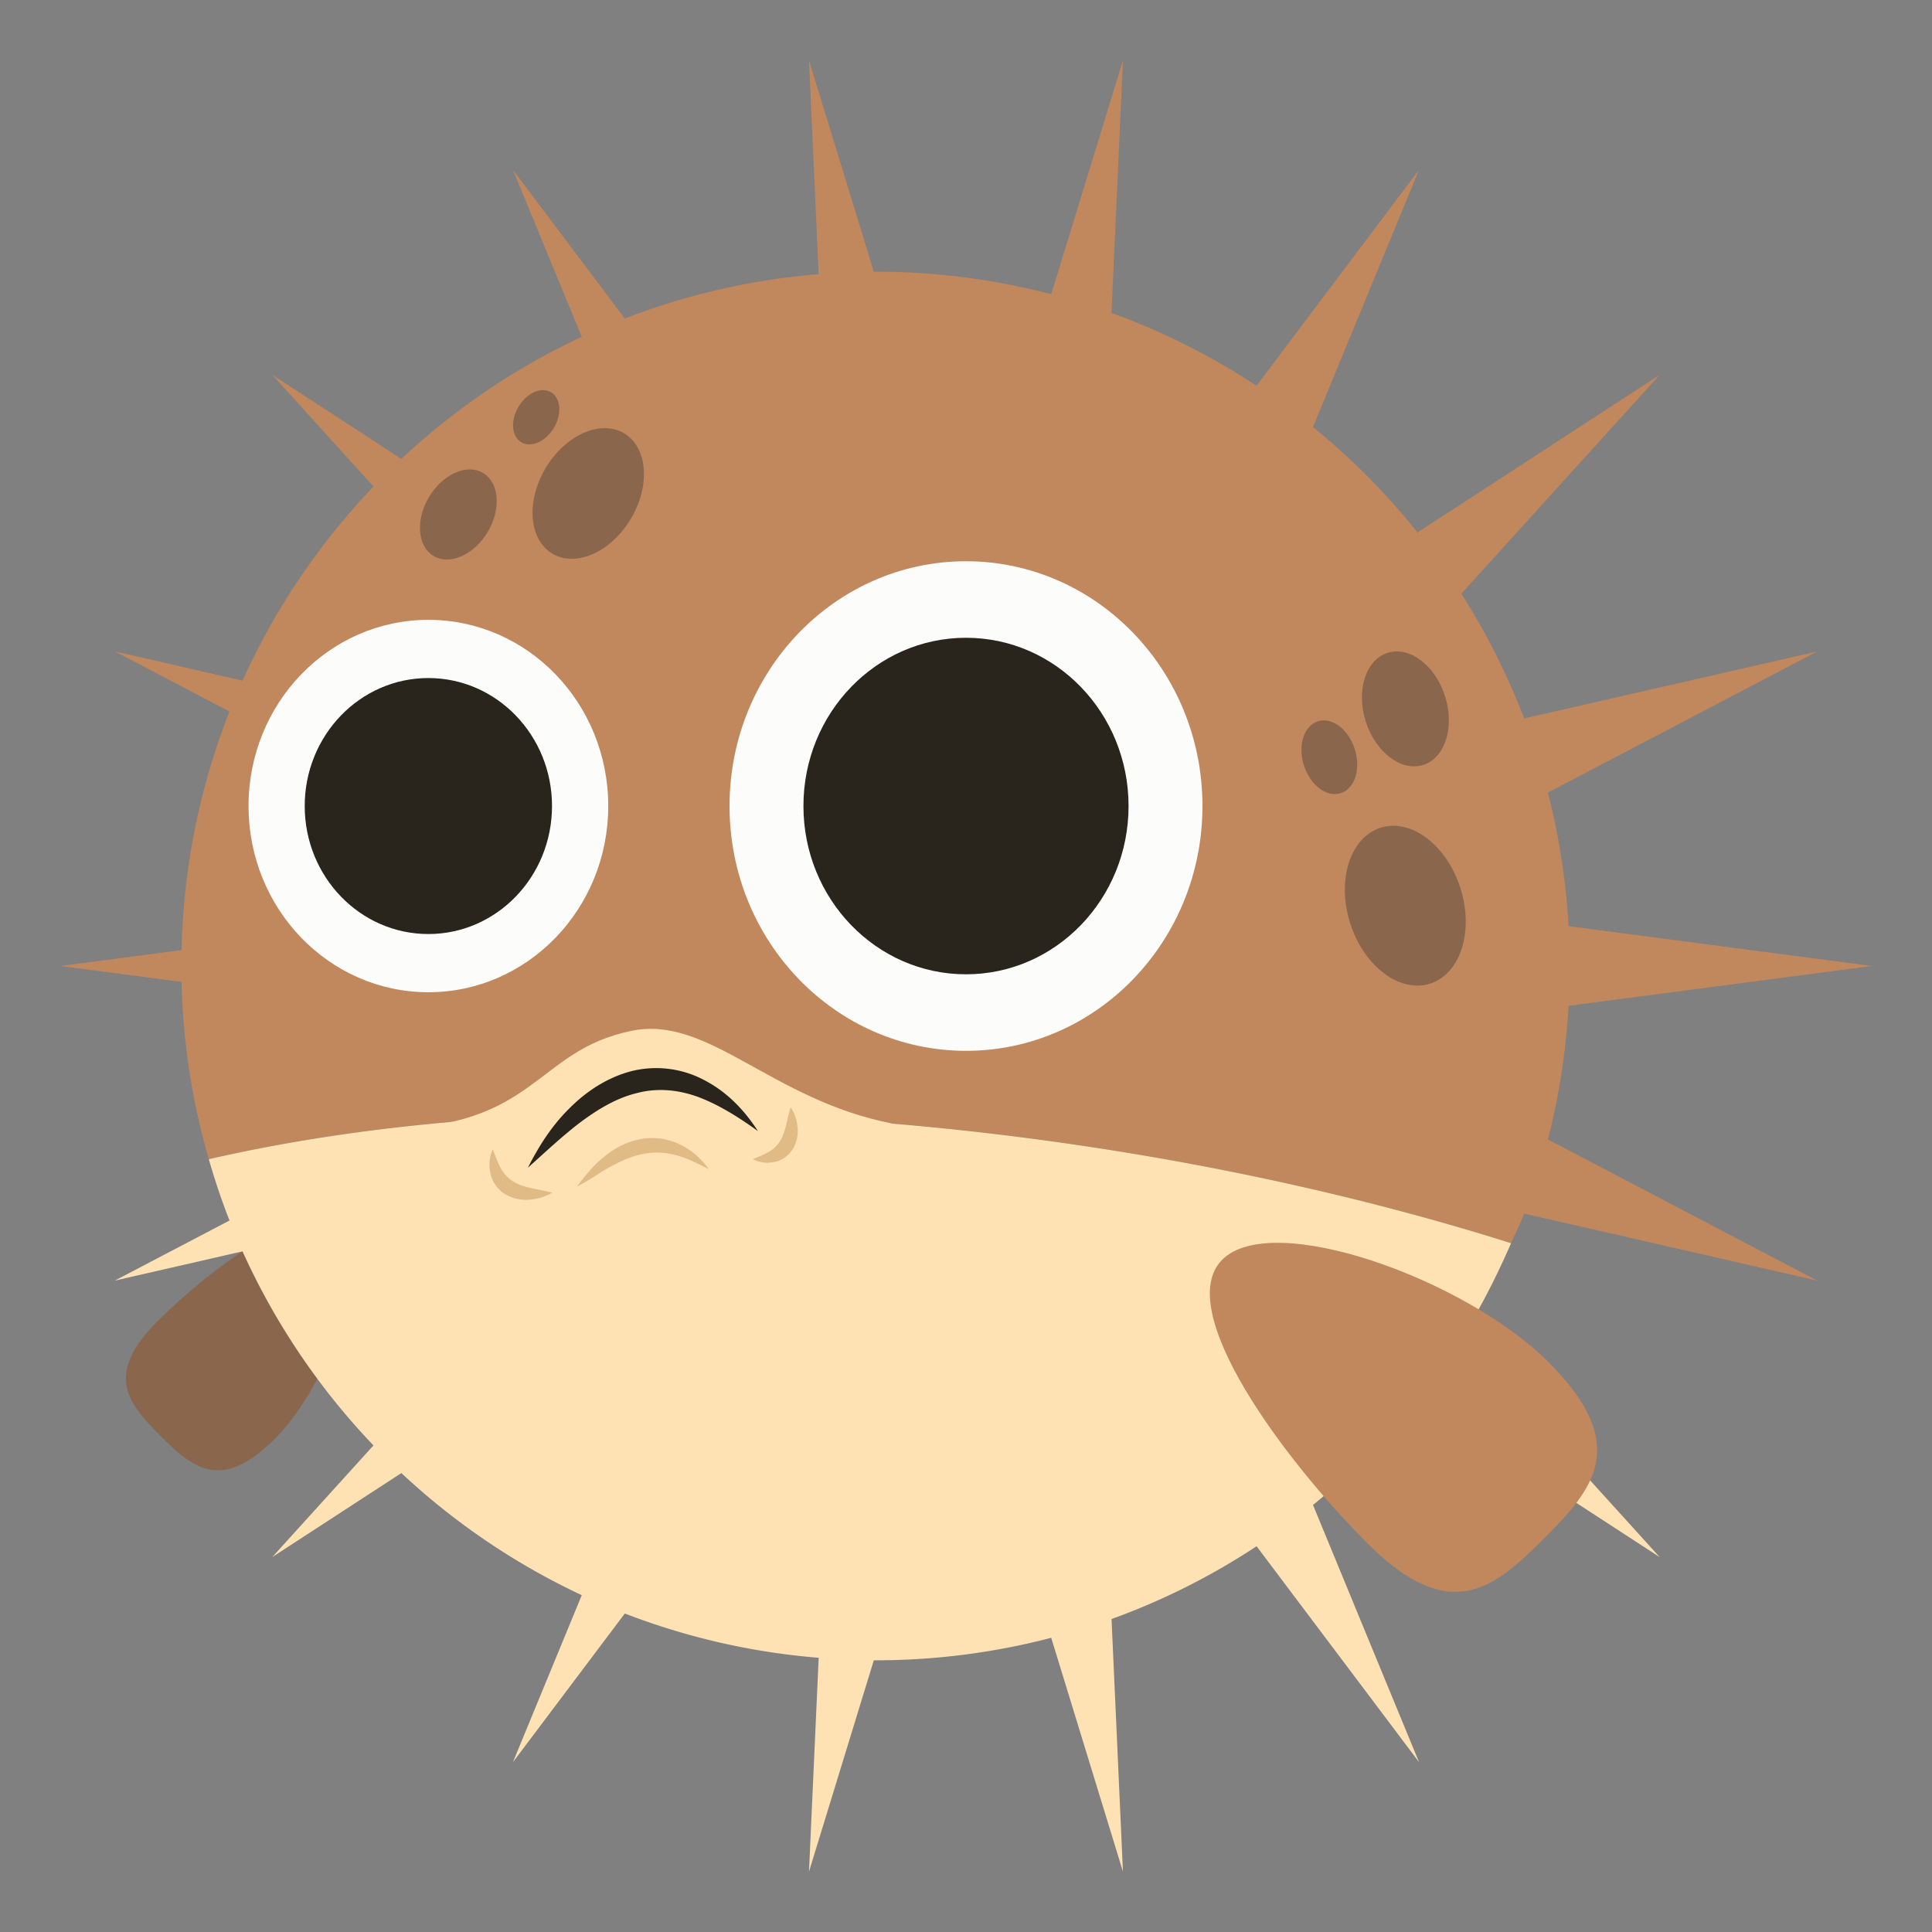
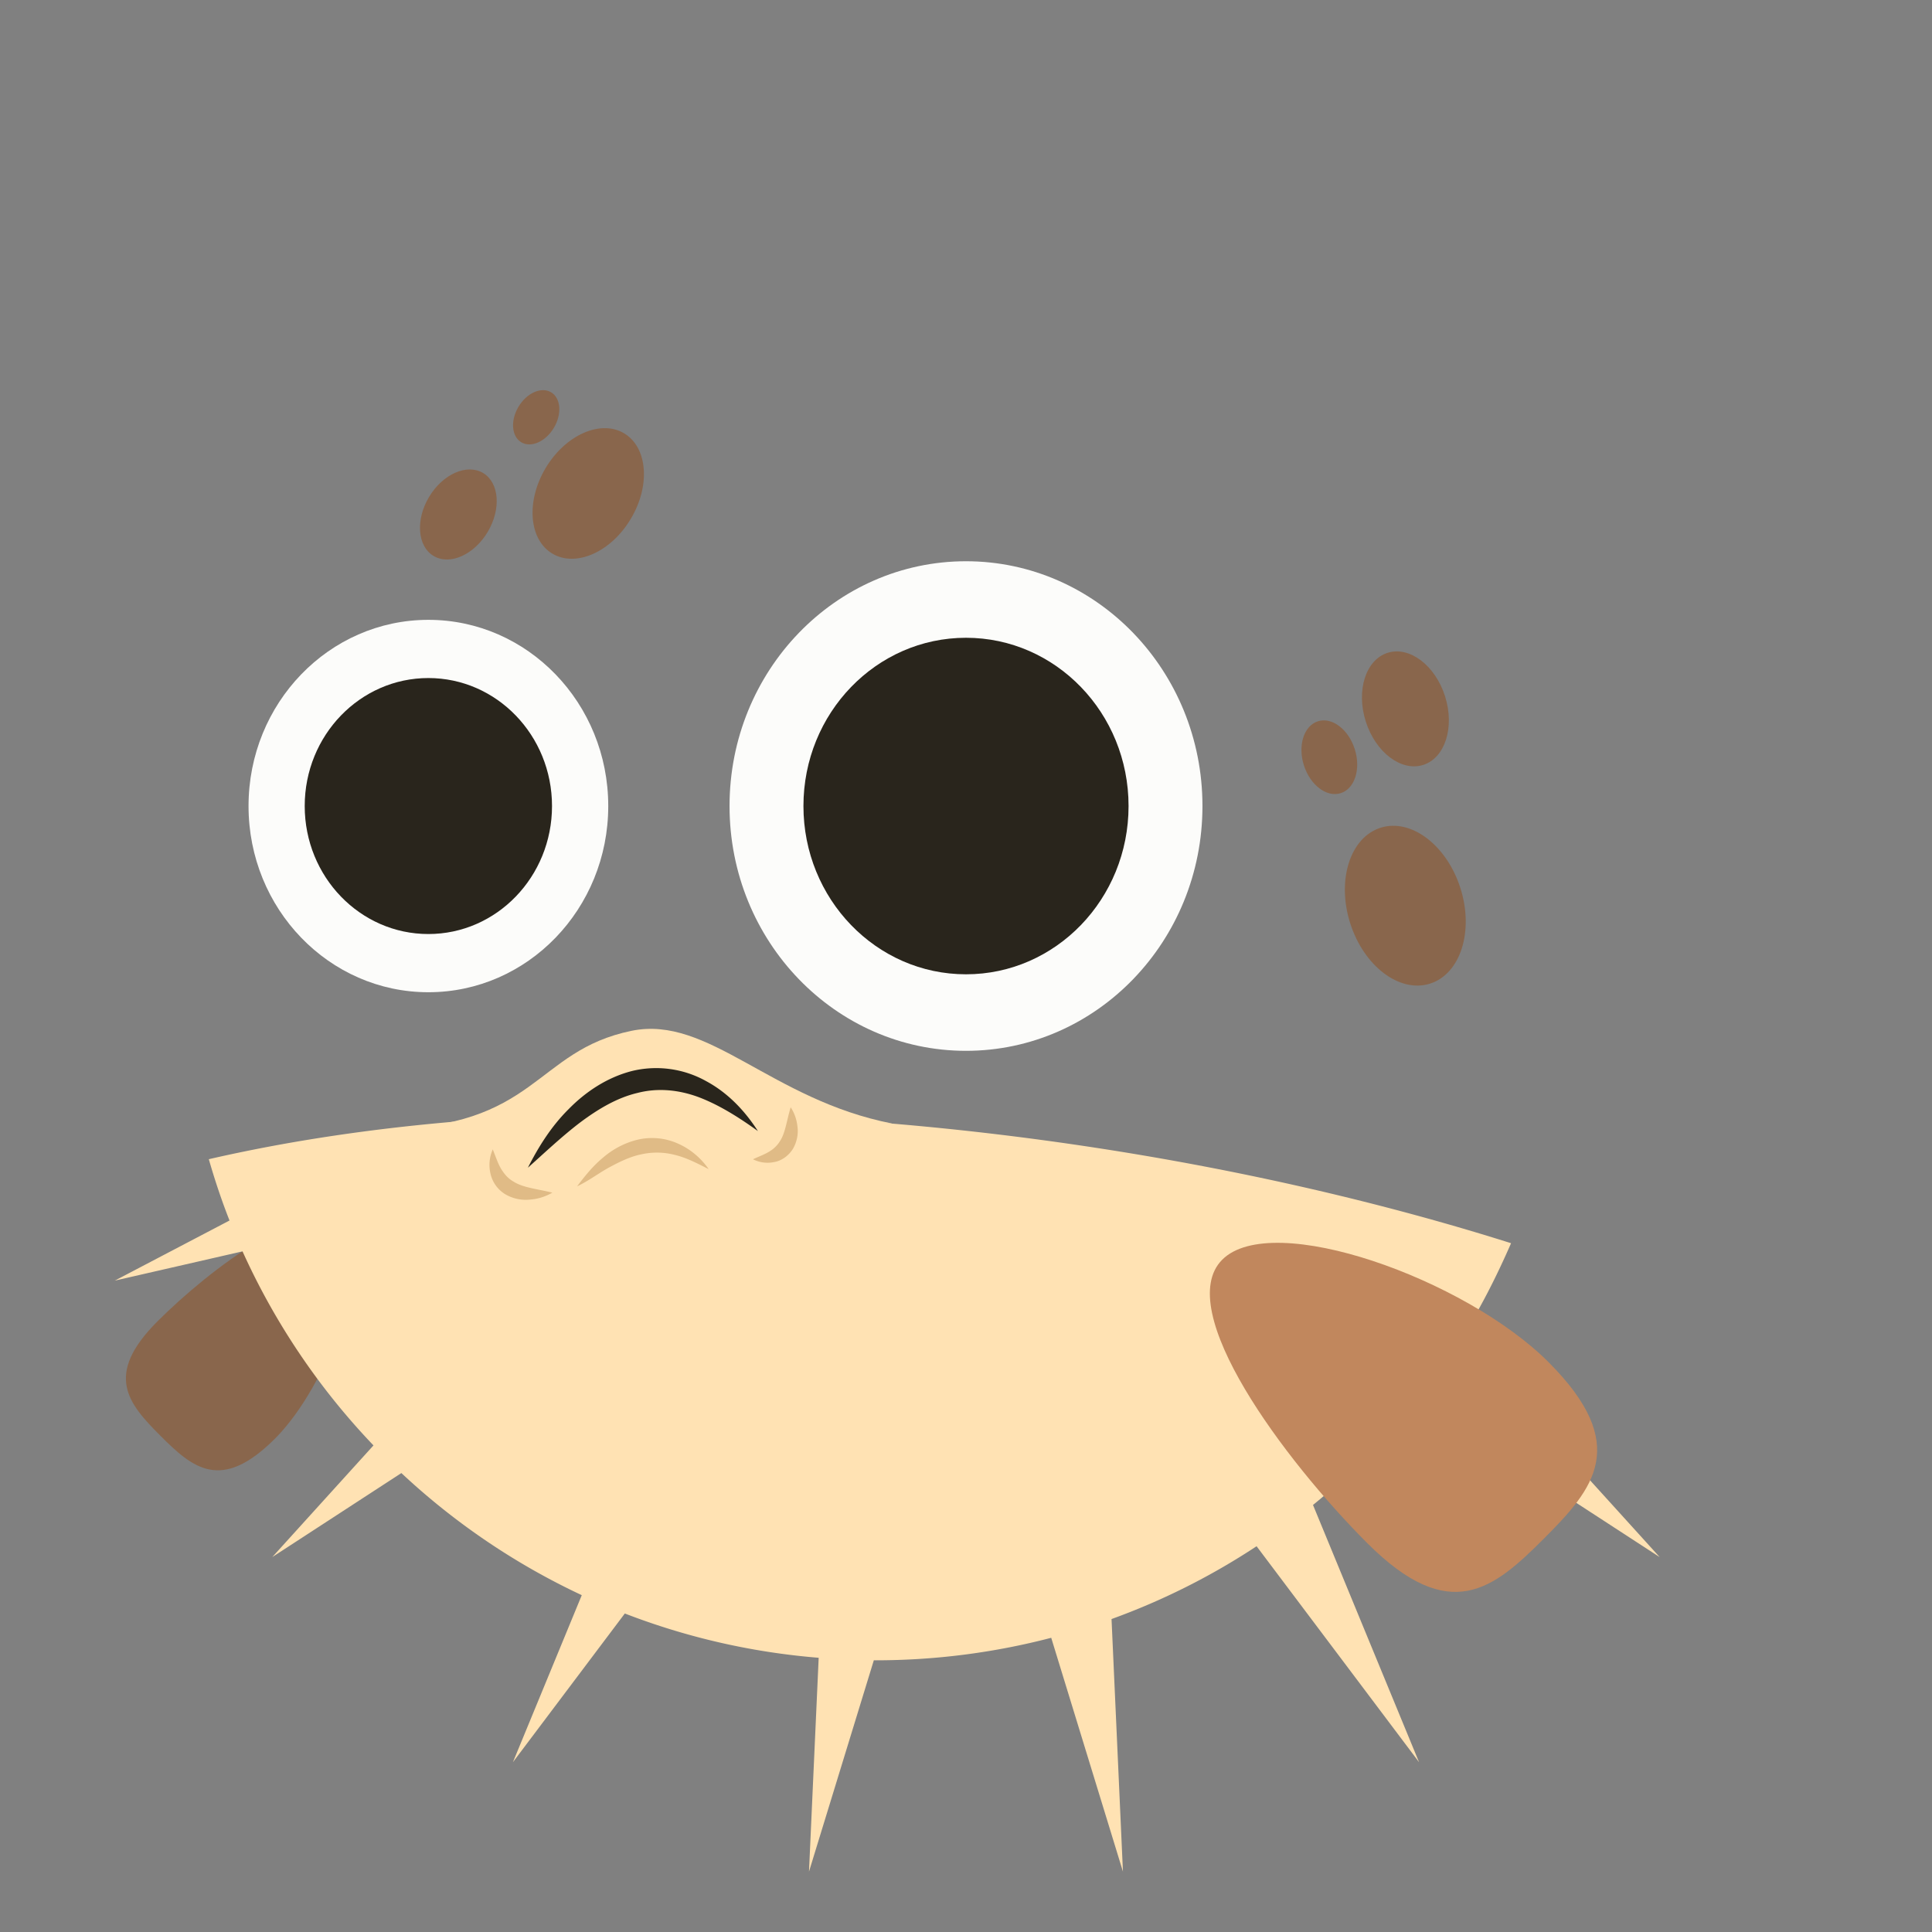
<svg xmlns="http://www.w3.org/2000/svg" width="64" height="64" viewBox="0 0 64 64">
  <rect x="0" y="0" width="64" height="64" fill="#808080" stroke="none" />
  <path fill="#89664C" d="M9.108 47.658c-1.781 1.779-2.72.979-3.793-.096-1.074-1.074-1.877-2.014-.096-3.793 1.78-1.779 5.01-4.186 6.084-3.111 1.073 1.074-.415 5.221-2.195 7z" />
-   <path fill="#C1875D" d="M50.056 41.182c.143-.328.305-.645.433-.98l9.707 2.219-8.919-4.676c.367-1.426.598-2.906.684-4.426L62 32l-10.04-1.32a22.948 22.948 0 0 0-.683-4.424l8.92-4.675-9.708 2.218a23.013 23.013 0 0 0-2.08-4.133l6.569-7.247-8.02 5.219a23.1 23.1 0 0 0-3.464-3.491l3.513-8.523-5.382 7.154c-1.49-.98-3.1-1.795-4.805-2.412L37.199 2l-2.376 7.745A23.049 23.049 0 0 0 29 9l-.053.001L26.799 2l.32 7.082a22.9 22.9 0 0 0-6.422 1.469L16.99 5.624l2.281 5.533a23.01 23.01 0 0 0-5.975 4.044l-4.275-2.783 3.352 3.699a23.004 23.004 0 0 0-4.34 6.43l-4.23-.969 3.799 1.992a22.89 22.89 0 0 0-1.588 7.902L2 32l4.014.527c.046 2.035.361 4 .902 5.871 4.245-.975 9.172-1.516 14.783-1.516 9.691.001 19.852 1.61 28.357 4.3z" />
  <path fill="#FFE2B3" d="M3.803 42.422l4.231-.969a23.002 23.002 0 0 0 4.338 6.428L9.02 51.58l4.276-2.783a23.027 23.027 0 0 0 5.976 4.045l-2.281 5.533 3.707-4.926a22.897 22.897 0 0 0 6.422 1.467L26.799 62l2.148-7.002L29 55c2.012 0 3.963-.26 5.823-.746L37.199 62l-.378-8.367a22.804 22.804 0 0 0 4.805-2.412l5.382 7.154-3.513-8.521a23.145 23.145 0 0 0 3.463-3.492l8.021 5.219-6.569-7.246c.634-.998 1.169-2.059 1.646-3.152-8.505-2.689-18.666-4.299-28.356-4.299-5.611 0-10.538.541-14.783 1.516.199.691.425 1.369.686 2.031l-3.8 1.991z" />
  <ellipse fill="#FCFCFA" cx="14.191" cy="26.701" rx="5.958" ry="6.168" />
  <ellipse fill="#29251C" cx="14.19" cy="26.701" rx="4.096" ry="4.24" />
  <ellipse fill="#FCFCFA" cx="32" cy="26.701" rx="7.833" ry="8.109" />
  <ellipse fill="#29251C" cx="32" cy="26.701" rx="5.385" ry="5.574" />
  <path fill="#C1875D" d="M51.291 45.117c2.746 2.746 1.509 4.195-.148 5.852s-3.105 2.895-5.852.148c-2.747-2.748-6.459-7.73-4.802-9.389 1.657-1.656 8.055.641 10.802 3.389z" />
  <path fill="#FFE2B3" d="M12.63 37.408c5.179-.043 5.053-2.598 8.295-3.262 2.551-.521 4.618 2.289 8.629 3.072" />
  <path fill="#29251C" d="M17.487 38.682c.353-.696.775-1.37 1.347-1.938.559-.571 1.268-1.051 2.099-1.265a3.394 3.394 0 0 1 2.465.338c.73.394 1.286.995 1.709 1.651-.635-.457-1.282-.864-1.954-1.12-.673-.252-1.374-.316-2.04-.142-.672.158-1.301.533-1.893.976-.591.45-1.148.976-1.733 1.5z" />
  <path fill="#E0BB86" d="M18.297 39.508a1.711 1.711 0 0 1-.74.23 1.34 1.34 0 0 1-.813-.173 1.075 1.075 0 0 1-.5-.704 1.255 1.255 0 0 1 .08-.785c.099.244.17.471.281.652.112.181.234.315.398.409.323.209.788.246 1.294.371zM26.192 36.68c.129.196.201.412.226.647.031.234-.015.491-.148.725-.14.229-.383.407-.633.444a1.06 1.06 0 0 1-.694-.094c.213-.099.408-.168.561-.268a1.02 1.02 0 0 0 .339-.341c.174-.269.215-.667.349-1.113zM19.117 39.299c.254-.337.517-.667.852-.945.327-.284.73-.503 1.179-.606a2.095 2.095 0 0 1 1.342.149c.41.188.742.483.986.832-.38-.192-.741-.381-1.117-.47a2.354 2.354 0 0 0-1.106-.022c-.365.072-.714.241-1.065.431-.351.189-.68.447-1.071.631z" />
  <ellipse transform="rotate(72.393 46.552 30)" fill="#89664C" cx="46.554" cy="30" rx="2.709" ry="1.916" />
  <ellipse transform="rotate(72.398 46.554 23.483)" fill="#89664C" cx="46.554" cy="23.481" rx="1.948" ry="1.378" />
  <ellipse transform="rotate(72.409 44.036 25.085)" fill="#89664C" cx="44.035" cy="25.085" rx="1.249" ry=".884" />
  <ellipse transform="rotate(120.83 15.184 17.042)" fill="#89664C" cx="15.185" cy="17.042" rx="1.6" ry="1.131" />
  <path fill="#89664C" d="M18.296 18.338c-.778-.464-.876-1.731-.222-2.833.658-1.1 1.822-1.615 2.601-1.151.779.465.88 1.734.22 2.834-.653 1.099-1.818 1.617-2.599 1.15z" />
  <ellipse transform="rotate(120.837 17.762 13.823)" fill="#89664C" cx="17.762" cy="13.823" rx=".964" ry=".682" />
</svg>